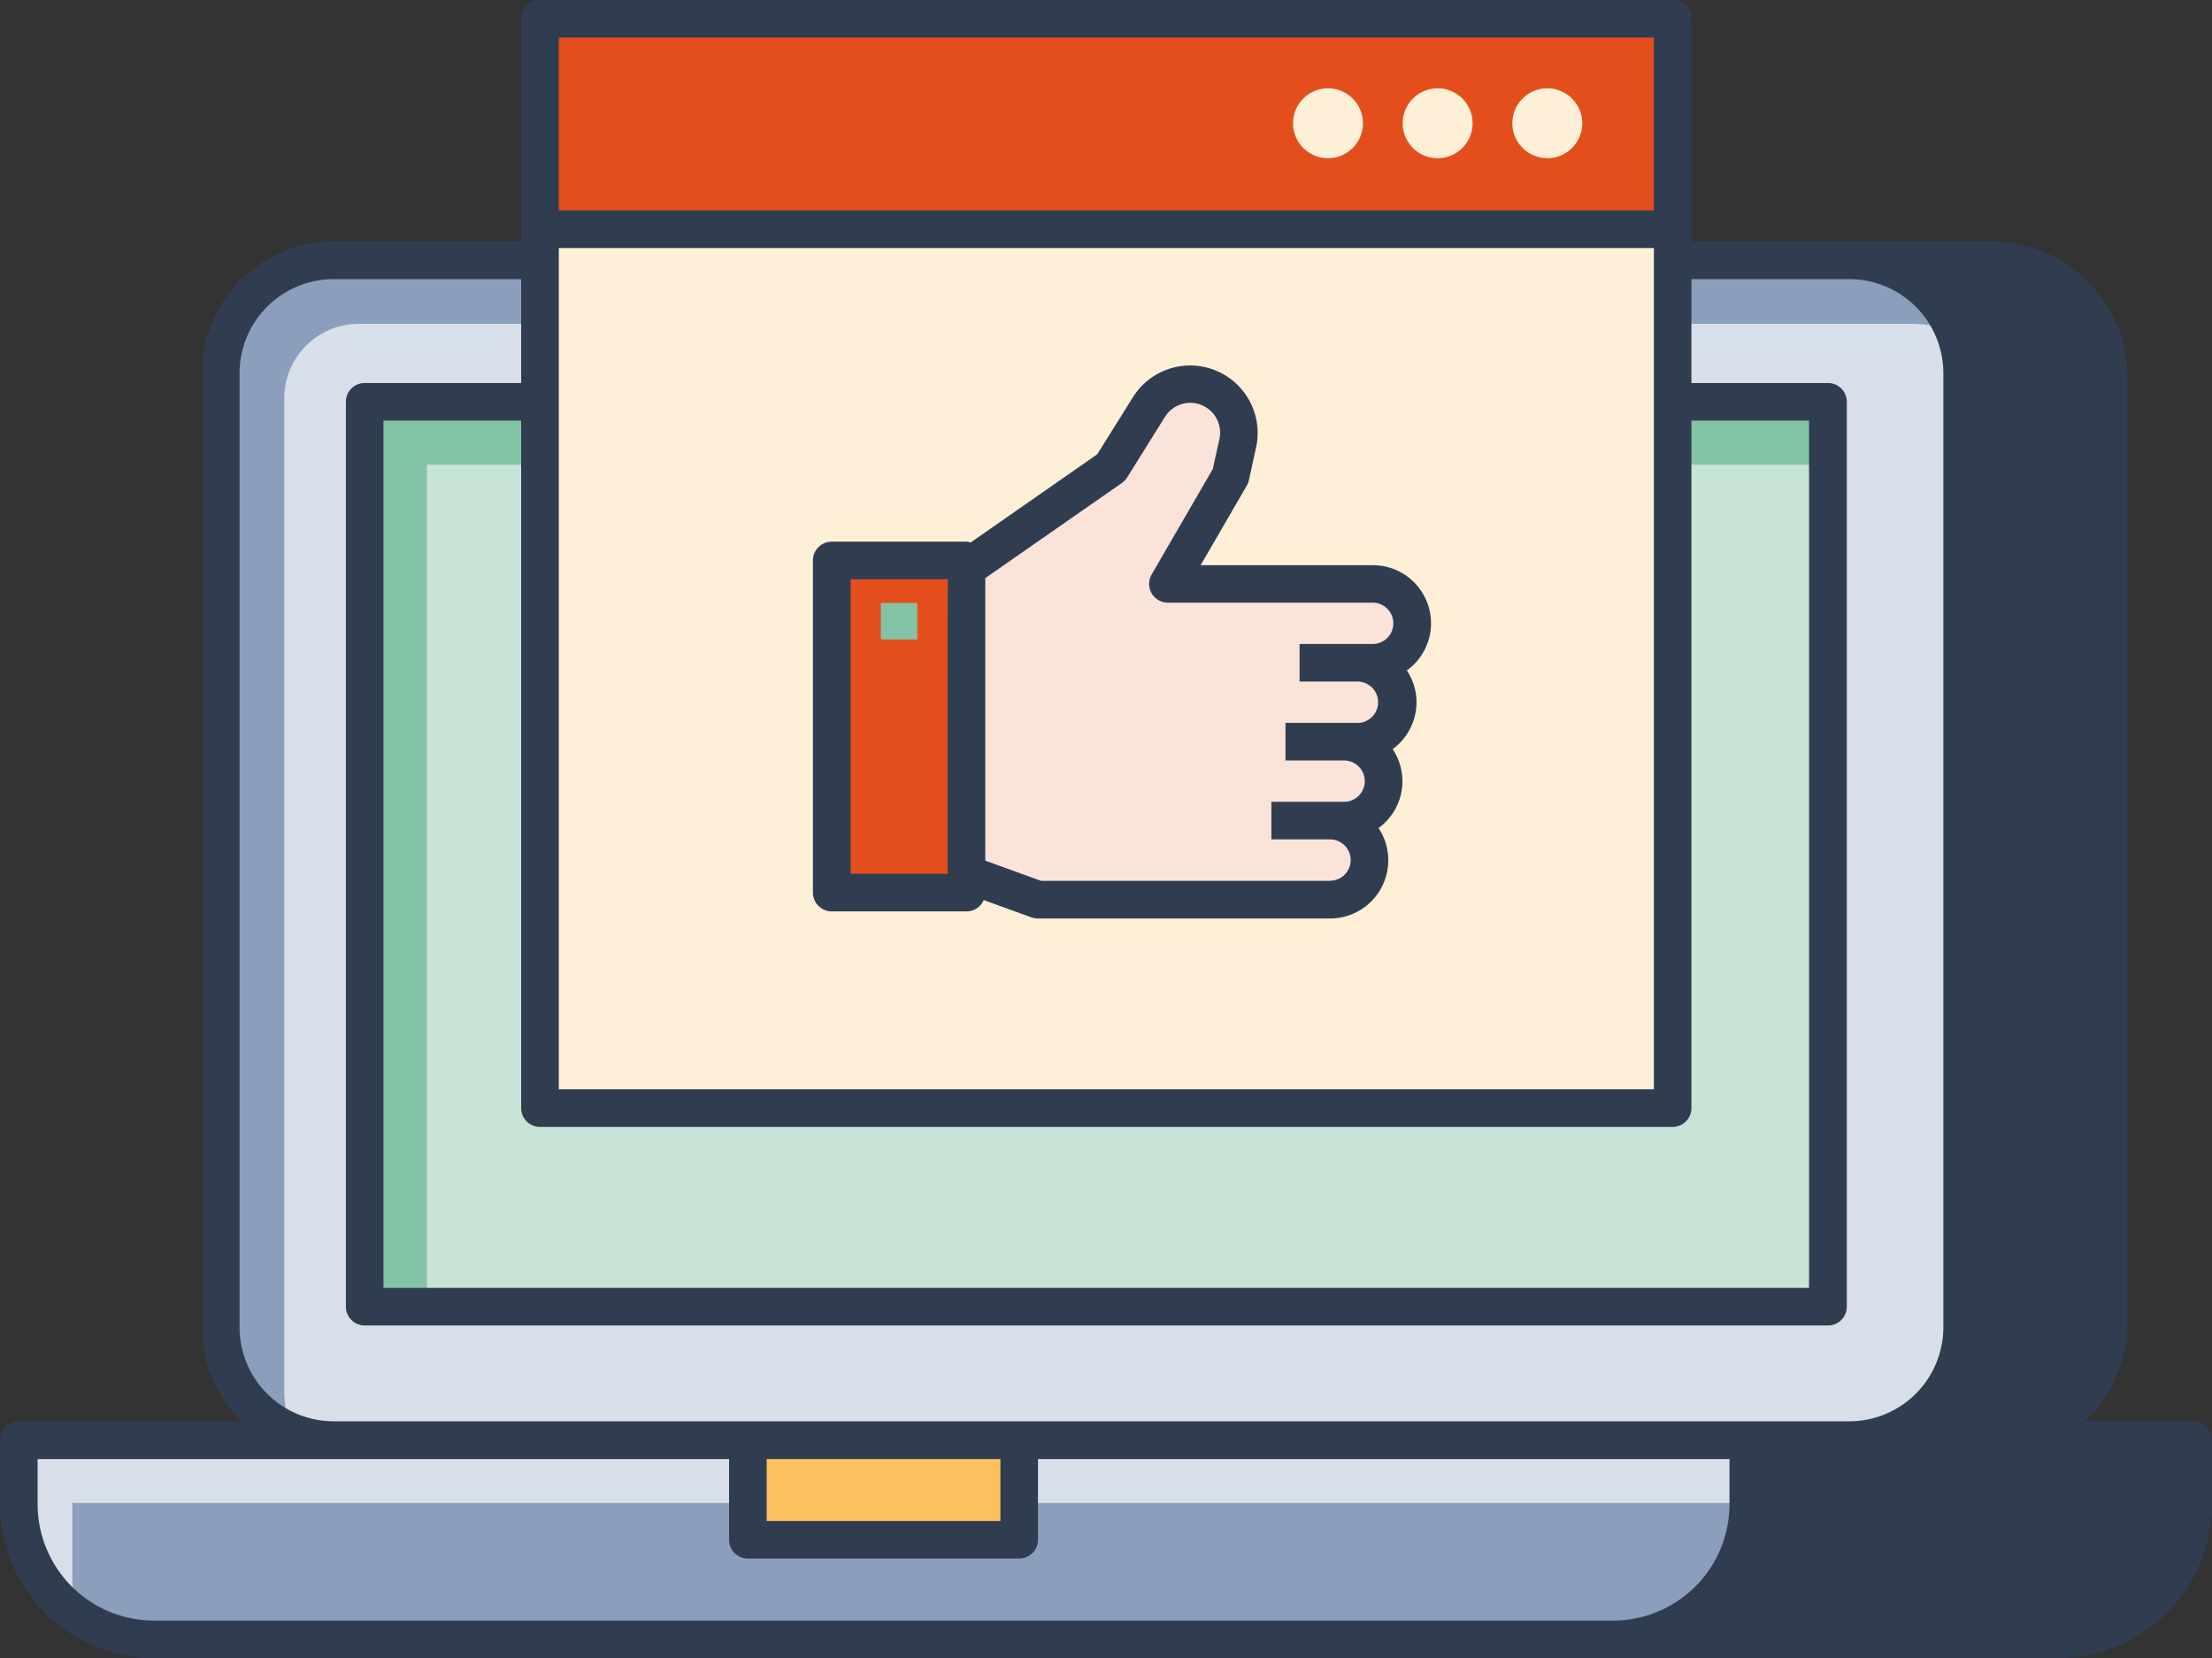
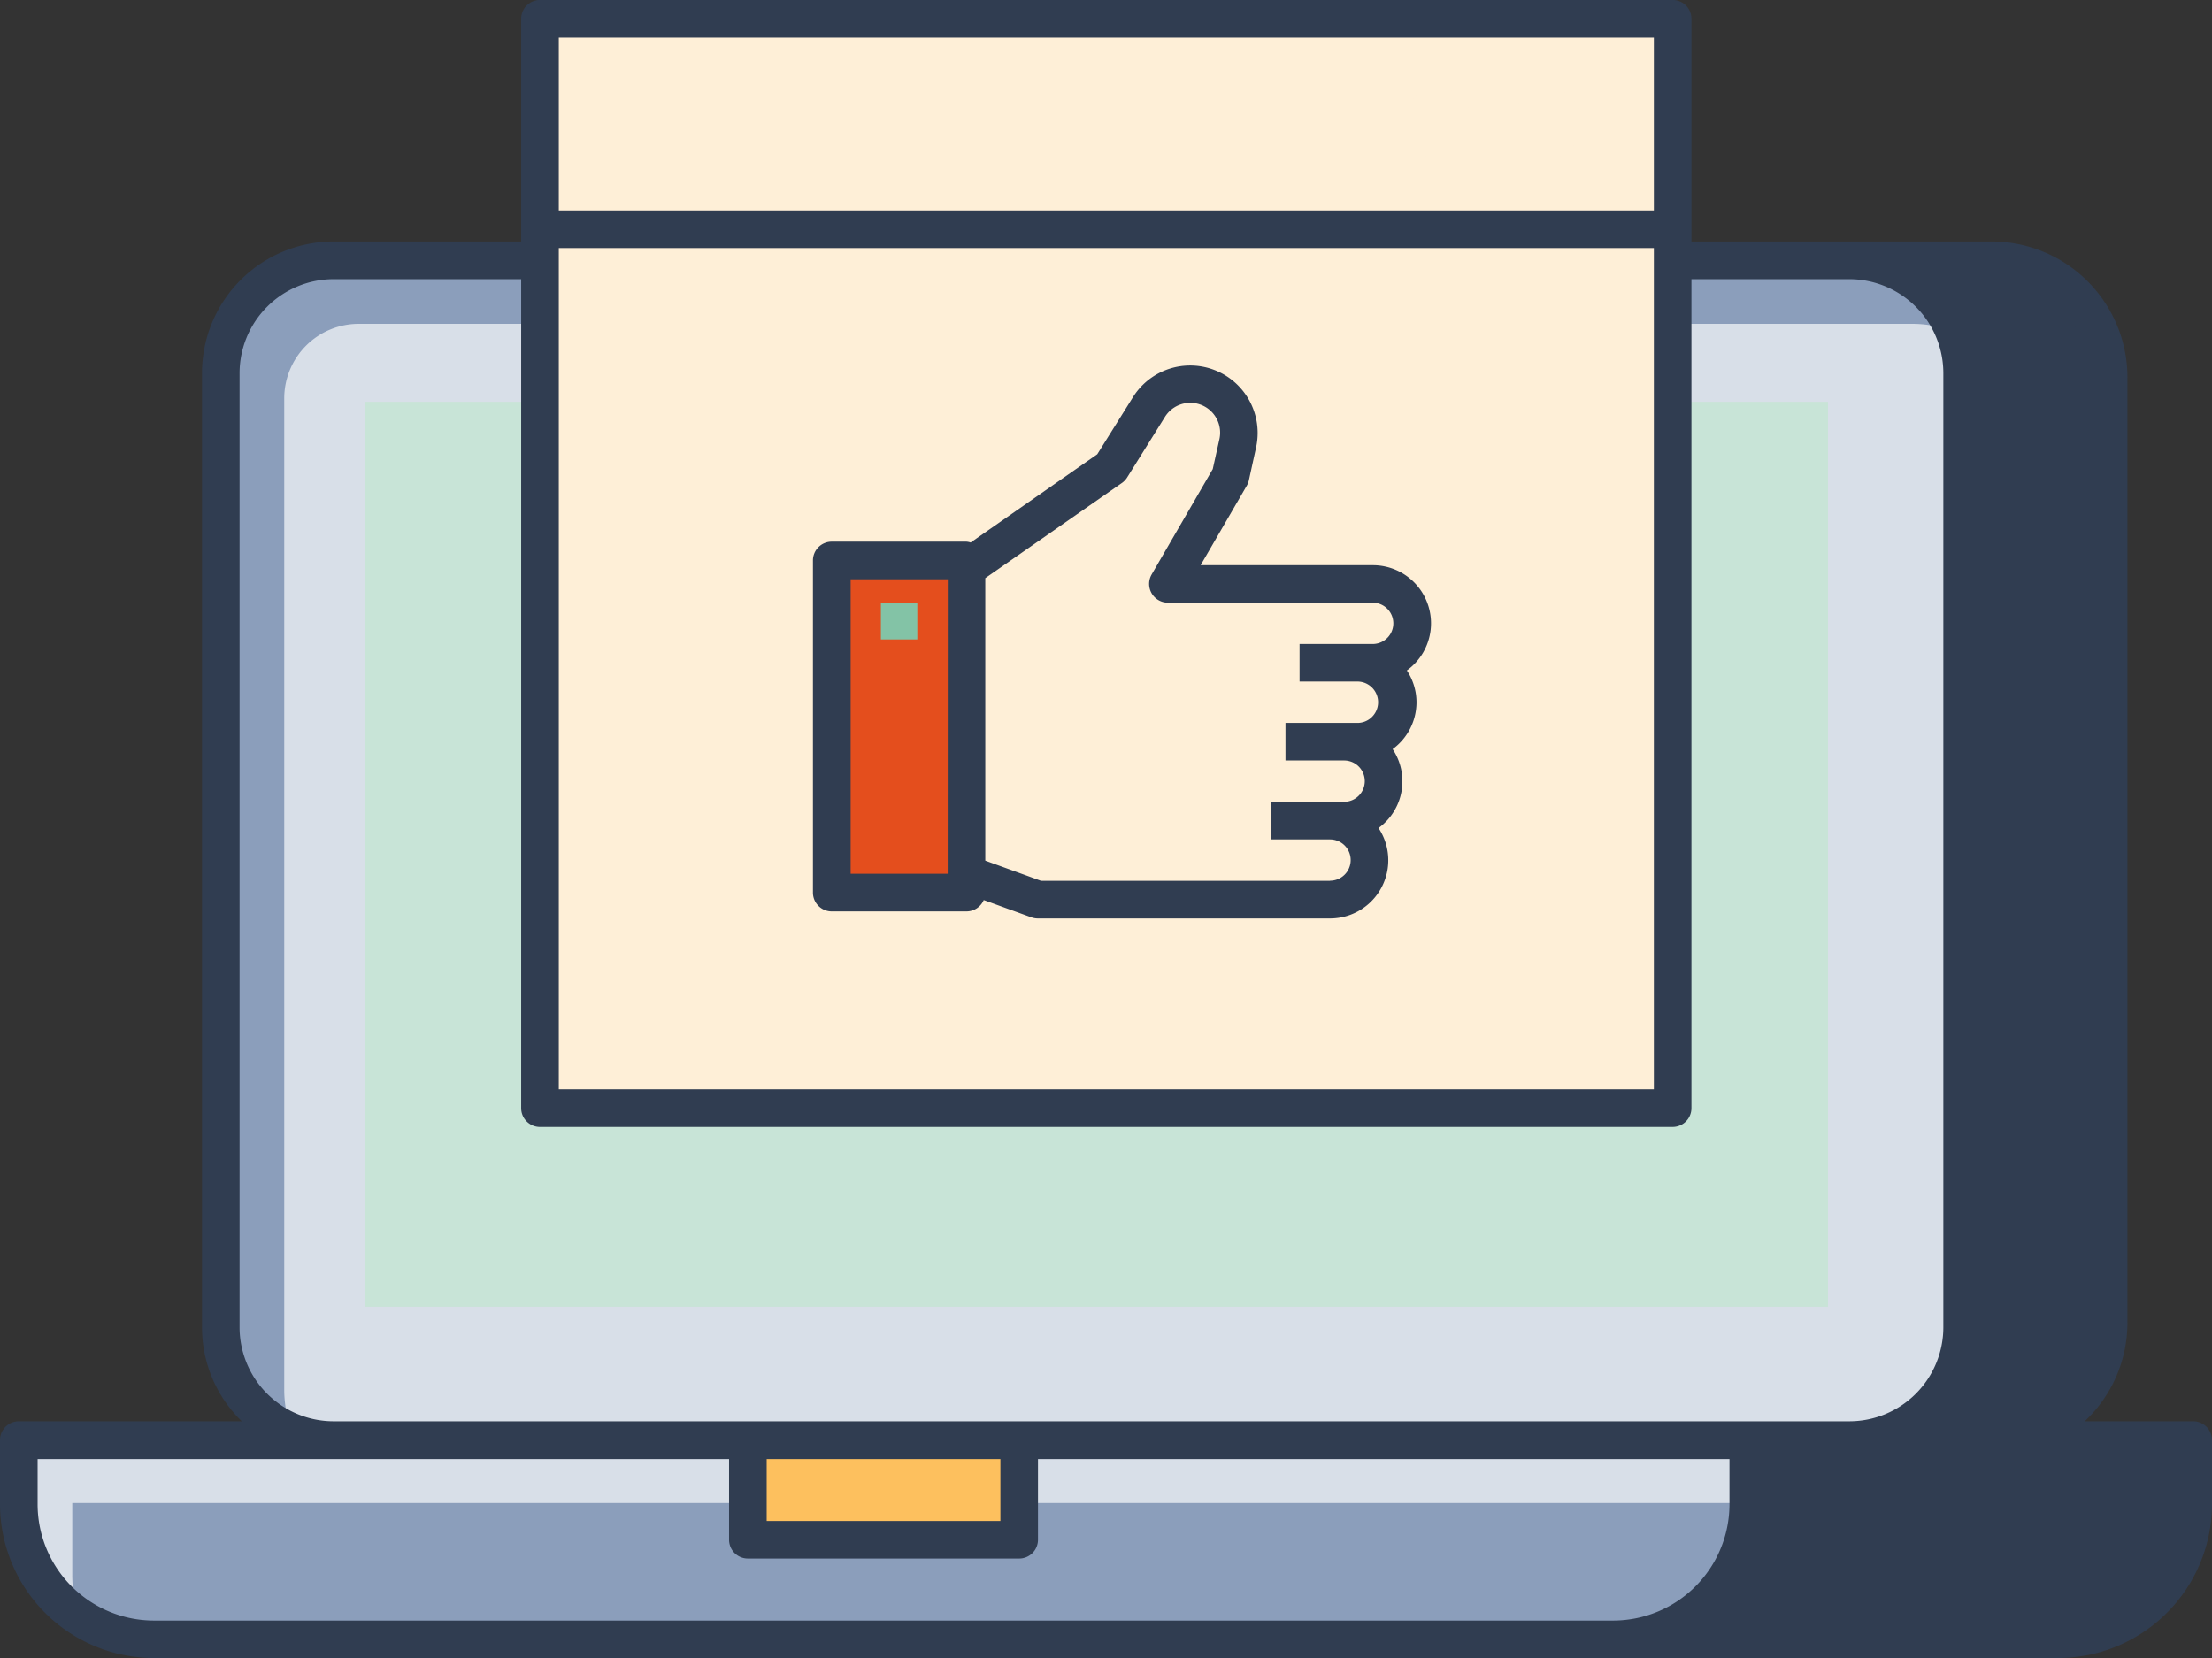
<svg xmlns="http://www.w3.org/2000/svg" id="Layer_1" data-name="Layer 1" viewBox="0 0 667 499.99">
  <rect x="0" y="0" width="667" height="499.99" fill="#333333" stroke="none" />
  <defs>
    <style>.cls-1{fill:#8b9ebb;}.cls-2{fill:#d8dfe8;}.cls-3{fill:#303d51;}.cls-4{fill:#fdc05e;}.cls-5{fill:#c8e4d7;}.cls-6{fill:#83c3a6;}.cls-7{fill:#feefd7;}.cls-8{fill:#e44e1d;}.cls-9{fill:#fbe3da;}</style>
  </defs>
  <path class="cls-1" d="M528.72,519.32v19.27a40.77,40.77,0,0,1-40.82,40.7h-440a40,40,0,0,1-22.68-6.91H25.1A40.91,40.91,0,0,1,7.18,538.59V519.32Z" transform="translate(-1.5 -85.01)" />
  <path class="cls-2" d="M23.29,538.25V560a44.17,44.17,0,0,0,1.81,12.36A40.91,40.91,0,0,1,7.18,538.59V519.32H528.72v18.93Z" transform="translate(-1.5 -85.01)" />
  <path class="cls-3" d="M528.67,519.28v19.3a40.74,40.74,0,0,1-40.74,40.74H622.09a40.74,40.74,0,0,0,40.74-40.74v-19.3Z" transform="translate(-1.5 -85.01)" />
  <polyline class="cls-4" points="225.51 434.27 225.51 464.29 307.33 464.29 307.33 434.27" />
  <rect class="cls-2" x="66.58" y="78.52" width="525.08" height="355.76" rx="33.84" />
  <path class="cls-3" d="M602,163.52H559.14a34,34,0,0,1,34,34V485.27a34,34,0,0,1-34,34H602a35.31,35.31,0,0,0,35.3-35.3V198.82A35.31,35.31,0,0,0,602,163.52Z" transform="translate(-1.5 -85.01)" />
  <path class="cls-1" d="M87.21,504.4V205.14a22.47,22.47,0,0,1,22.48-22.48H578.28a34,34,0,0,1,12.45,2.42,34,34,0,0,0-31.59-21.56h-457a34,34,0,0,0-34,34V485.27a34,34,0,0,0,21.56,31.58A33.71,33.71,0,0,1,87.21,504.4Z" transform="translate(-1.5 -85.01)" />
  <path class="cls-3" d="M662.83,513.61H630.11A40.74,40.74,0,0,0,643,484V198.82a41,41,0,0,0-41-41H102.09a39.72,39.72,0,0,0-39.68,39.68V485.27a39.47,39.47,0,0,0,12,28.34H7.17a5.67,5.67,0,0,0-5.67,5.67v19.3A46.46,46.46,0,0,0,47.91,585H622.09a46.47,46.47,0,0,0,46.41-46.41v-19.3A5.67,5.67,0,0,0,662.83,513.61ZM602,169.19a29.66,29.66,0,0,1,29.63,29.63V484A29.66,29.66,0,0,1,602,513.61H586.83a39.5,39.5,0,0,0,12-28.34V197.54a39.53,39.53,0,0,0-12-28.35ZM73.74,485.27V197.54a28.38,28.38,0,0,1,28.35-28.35H559.14a28.38,28.38,0,0,1,28.35,28.35V485.27a28.37,28.37,0,0,1-28.35,28.34h-457A28.38,28.38,0,0,1,73.74,485.27ZM232.68,525h70.48v18.68H232.68ZM12.84,538.58V525h208.5V549.3A5.67,5.67,0,0,0,227,555h81.82a5.67,5.67,0,0,0,5.67-5.67V525H523v13.63a35.12,35.12,0,0,1-35.07,35.08h-440A35.12,35.12,0,0,1,12.84,538.58Zm644.32,0a35.12,35.12,0,0,1-35.07,35.08H518.29c.39-.34.67-.78,1.05-1.13a46.47,46.47,0,0,0,3.72-4c.85-1,1.73-1.95,2.49-3a46.24,46.24,0,0,0,2.92-4.83c.6-1.1,1.28-2.14,1.79-3.29a45.27,45.27,0,0,0,2-6c.3-1,.73-2,1-3.08a46.37,46.37,0,0,0,1.08-9.78V525H657.16Z" transform="translate(-1.5 -85.01)" />
  <rect class="cls-5" x="109.97" y="121.17" width="441.24" height="272.88" />
-   <polygon class="cls-6" points="128.72 140.15 551.21 140.15 551.21 121.17 109.97 121.17 109.97 394.05 128.72 394.05 128.72 140.15" />
-   <path class="cls-3" d="M552.71,484.72H111.47a5.67,5.67,0,0,1-5.67-5.67V206.18a5.66,5.66,0,0,1,5.67-5.67H552.71a5.67,5.67,0,0,1,5.67,5.67V479.05A5.67,5.67,0,0,1,552.71,484.72ZM117.13,473.38H547V211.85H117.13Z" transform="translate(-1.5 -85.01)" />
  <rect class="cls-7" x="162.82" y="5.67" width="341.55" height="328.49" />
-   <rect class="cls-8" x="162.82" y="5.67" width="341.55" height="63.45" />
  <path class="cls-3" d="M505.86,85H164.32a5.66,5.66,0,0,0-5.67,5.67V419.17a5.67,5.67,0,0,0,5.67,5.67H505.86a5.67,5.67,0,0,0,5.67-5.67V90.68A5.66,5.66,0,0,0,505.86,85ZM500.2,96.34v52.12H170V96.34ZM170,413.5V159.8H500.2V413.5Z" transform="translate(-1.5 -85.01)" />
-   <path class="cls-7" d="M412.48,122.18a10.54,10.54,0,1,1-10.54-10.54A10.54,10.54,0,0,1,412.48,122.18Z" transform="translate(-1.5 -85.01)" />
  <path class="cls-7" d="M445.54,122.18A10.54,10.54,0,1,1,435,111.64,10.53,10.53,0,0,1,445.54,122.18Z" transform="translate(-1.5 -85.01)" />
  <path class="cls-7" d="M478.61,122.18a10.54,10.54,0,1,1-10.54-10.54A10.54,10.54,0,0,1,478.61,122.18Z" transform="translate(-1.5 -85.01)" />
-   <path class="cls-9" d="M427.33,273a11.9,11.9,0,0,0-11.9-11.9H353.69l18.87-32.54,2.16-9.9a14.67,14.67,0,0,0-26.78-10.91L336.56,226l-43.63,30.39v92.12l21.49,7.8h88.14a11.9,11.9,0,0,0,0-23.8h4.25a11.9,11.9,0,0,0,0-23.8h4.25a11.9,11.9,0,1,0,0-23.79h4.37A11.9,11.9,0,0,0,427.33,273Z" transform="translate(-1.5 -85.01)" />
  <rect class="cls-8" x="250.8" y="169.02" width="40.63" height="100.15" />
  <path class="cls-3" d="M428.63,296.81a17.39,17.39,0,0,0-2.91-9.62,17.52,17.52,0,0,0-10.29-31.74h-51.9l13.93-24a5.63,5.63,0,0,0,.63-1.64l2.17-9.9a20.35,20.35,0,0,0-37.14-15.12L332.36,222l-38.18,26.61a5.24,5.24,0,0,0-1.25-.26H252.3a5.67,5.67,0,0,0-5.67,5.67V354.18a5.67,5.67,0,0,0,5.67,5.67h40.63a5.67,5.67,0,0,0,5.2-3.42l14.36,5.21a5.82,5.82,0,0,0,1.94.34h88.12a17.55,17.55,0,0,0,14.63-27.27,17.4,17.4,0,0,0,4.25-23.79A17.53,17.53,0,0,0,428.63,296.81Zm-141.37,51.7H258V259.7h29.29Zm115.29,2.13H315.42l-16.82-6.1V259.35l41.2-28.7a5.74,5.74,0,0,0,1.57-1.65l11.37-18.22a9,9,0,0,1,16.45,6.69l-2,9-18.42,31.76a5.67,5.67,0,0,0,4.9,8.52h61.74a6.23,6.23,0,1,1,0,12.46H393.37v11.33h17.69a6.24,6.24,0,0,1,0,12.47H389.12v11.33H406.8a6.23,6.23,0,1,1,0,12.46H384.87v11.34h17.68a6.23,6.23,0,1,1,0,12.46Z" transform="translate(-1.5 -85.01)" />
  <rect class="cls-6" x="265.62" y="181.84" width="10.98" height="10.98" />
</svg>